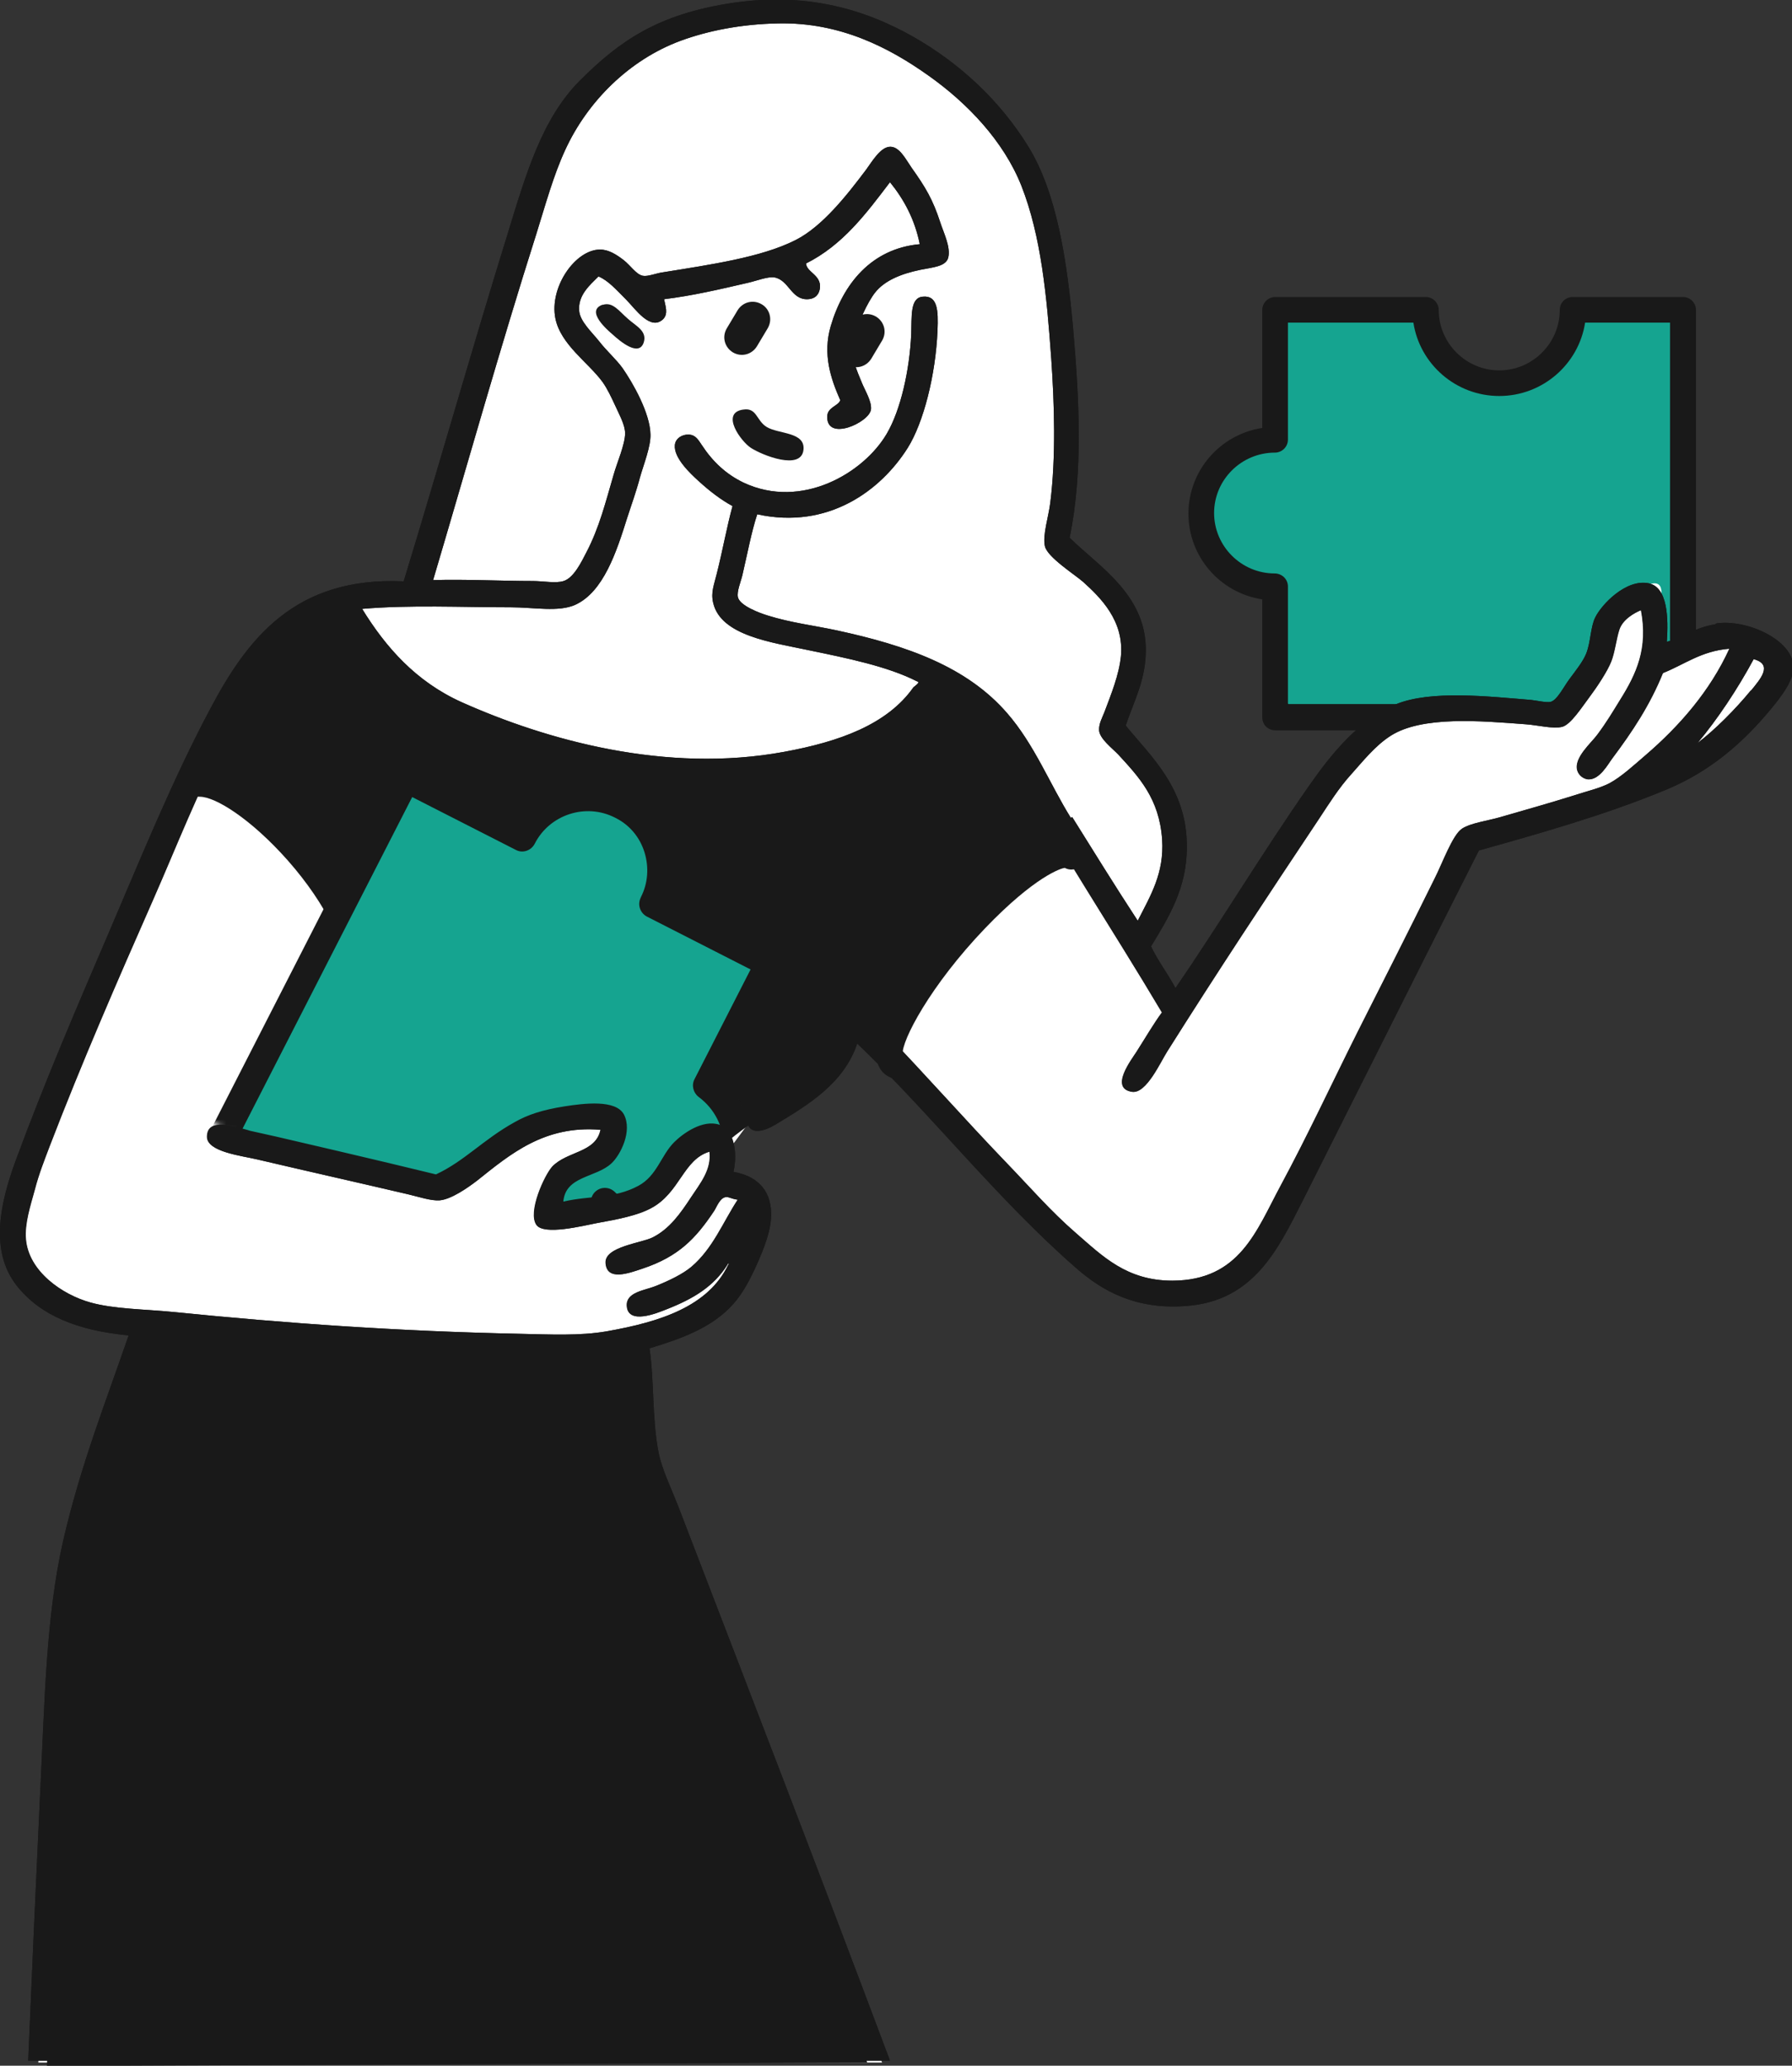
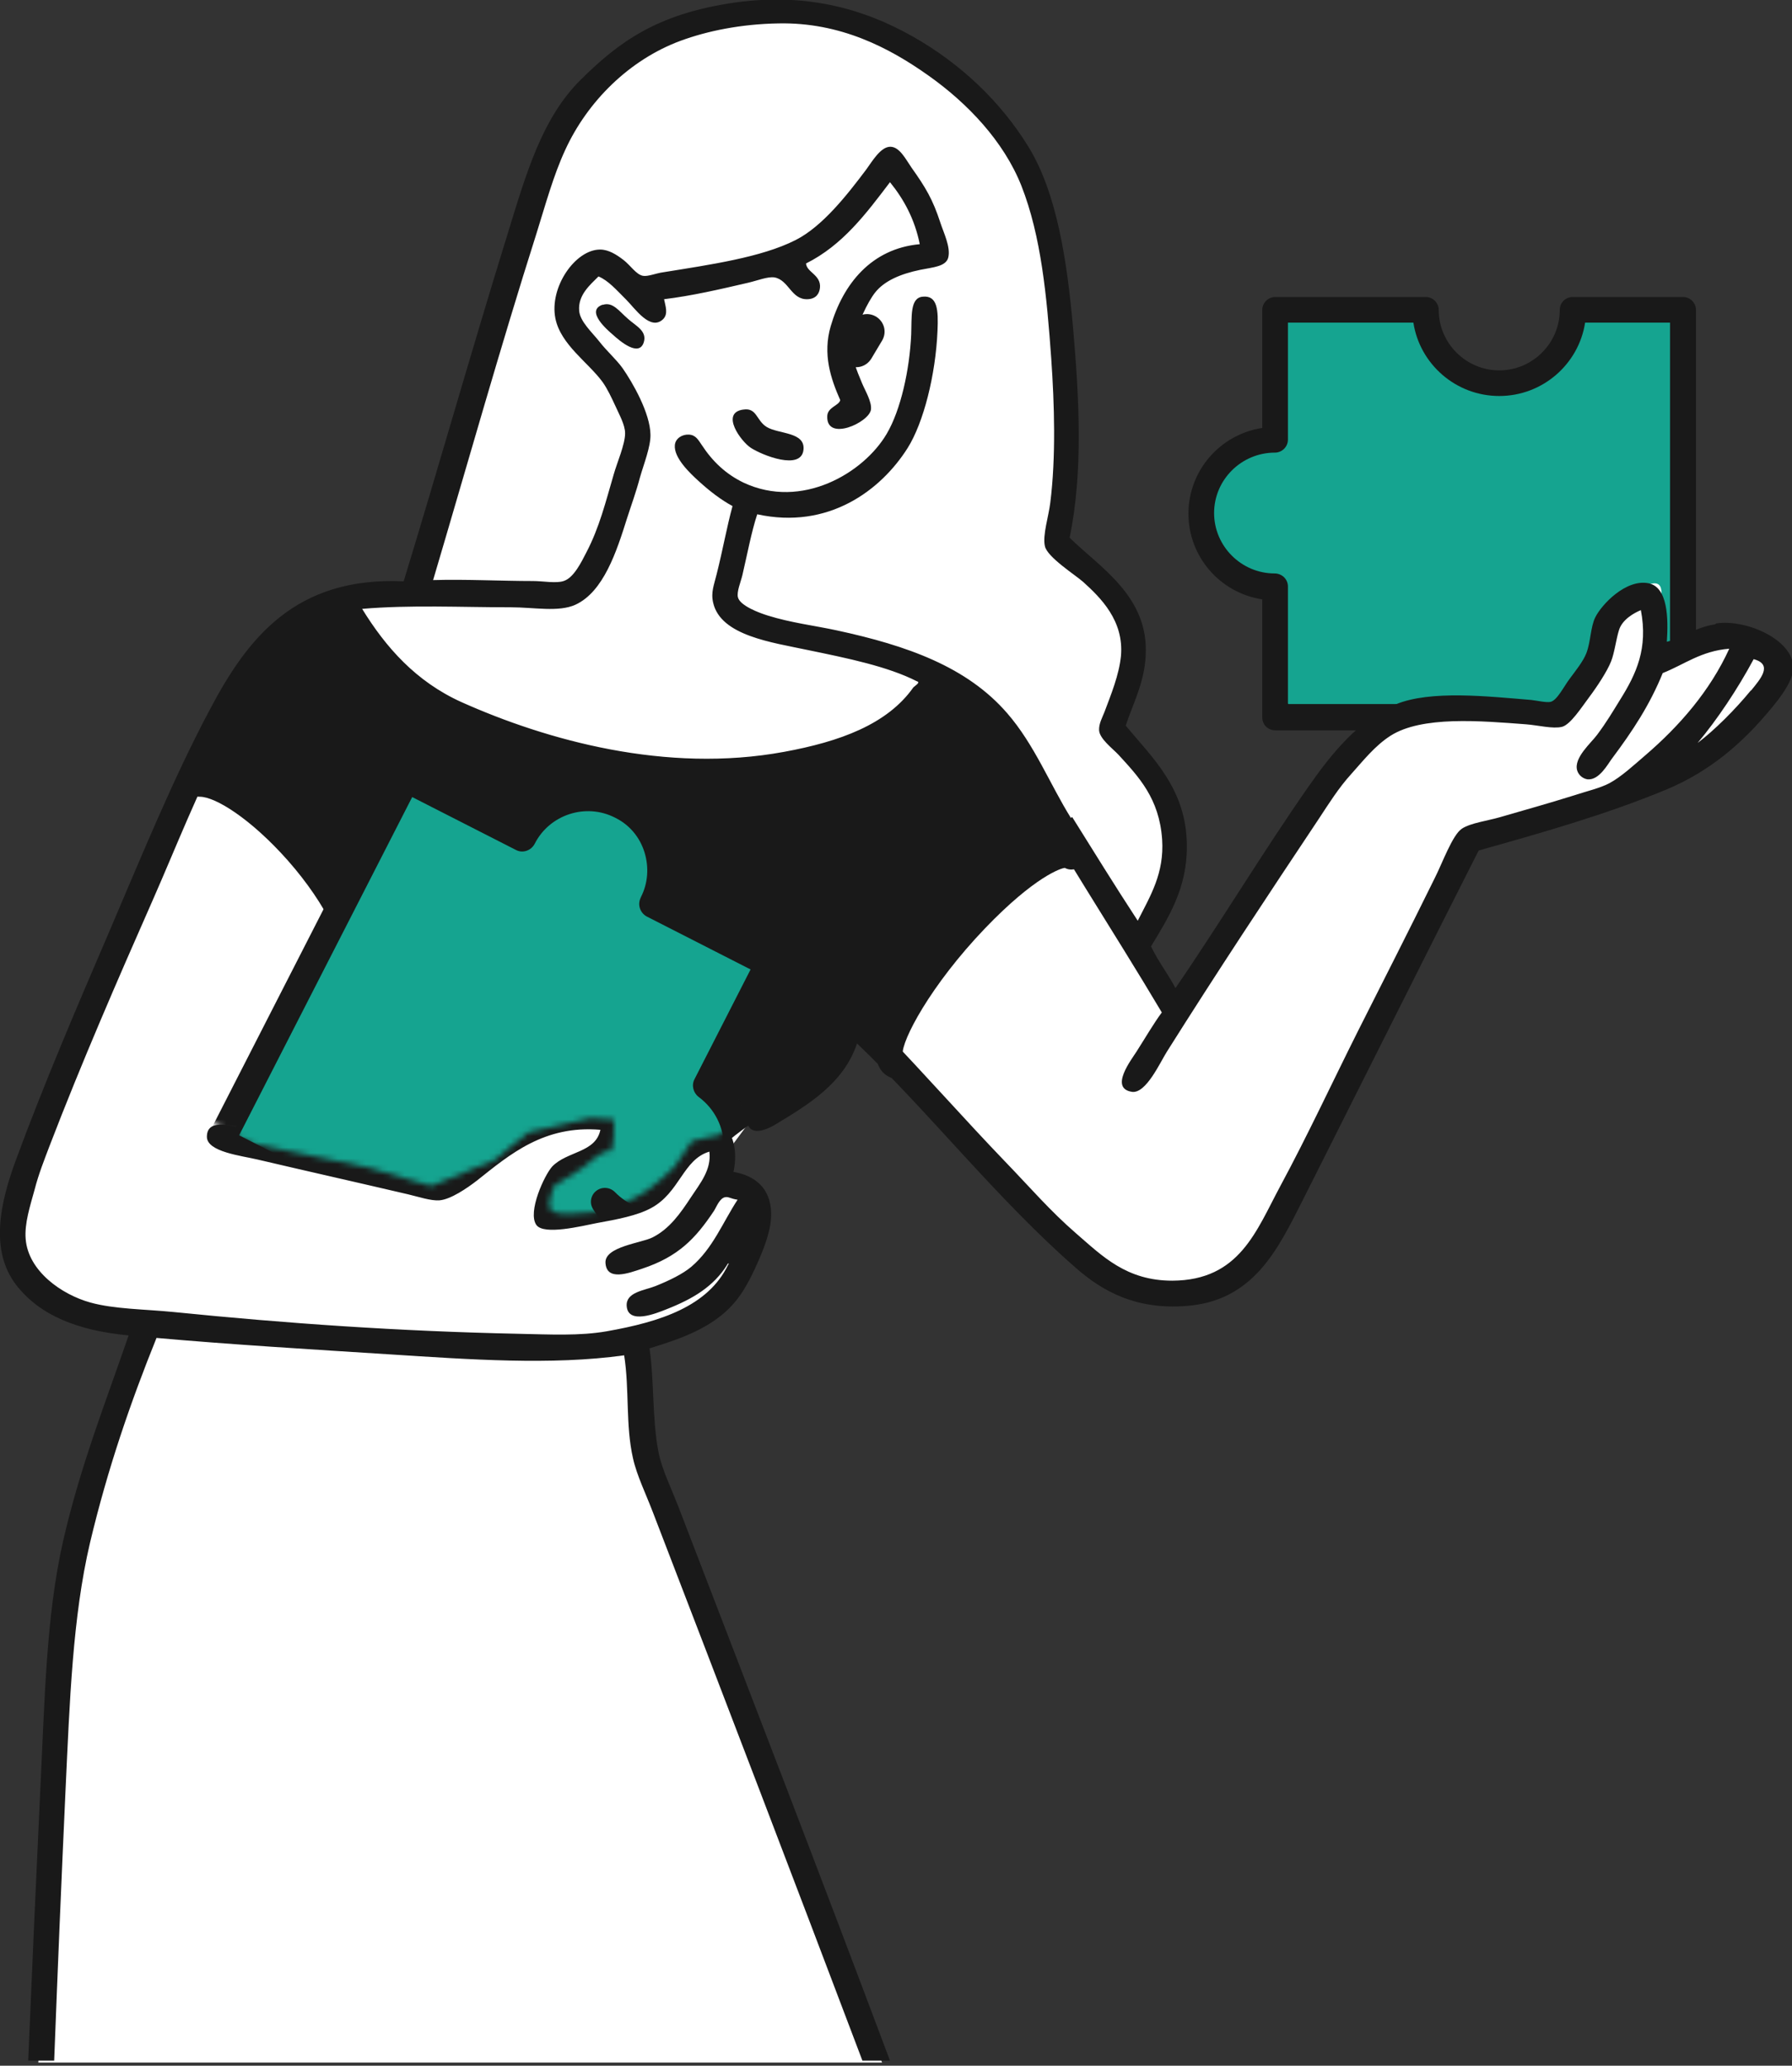
<svg xmlns="http://www.w3.org/2000/svg" width="321" height="370" viewBox="0 0 321 370" fill="none">
  <rect x="0" y="0" width="321" height="370" fill="#333333" stroke="none" />
  <g clip-path="url(#clip0_803_1067)">
    <path fill-rule="evenodd" clip-rule="evenodd" d="M301.533 128.489V55.52H281.783C281.783 62.771 275.881 68.663 268.616 68.663C261.352 68.663 255.449 62.771 255.449 55.52H228.491V78.861C221.17 78.861 215.268 84.753 215.268 92.004C215.268 99.256 221.17 105.204 228.434 105.204V128.545H301.533V128.489Z" fill="#15A490" />
    <path d="M301.533 130.811H228.434C227.129 130.811 226.108 129.792 226.108 128.489V107.357C218.616 106.224 212.884 99.766 212.884 92.004C212.884 84.243 218.616 77.784 226.108 76.651V55.52C226.108 54.217 227.186 53.197 228.434 53.197H255.393C256.698 53.197 257.719 54.273 257.719 55.52C257.719 61.468 262.6 66.341 268.559 66.341C274.519 66.341 279.399 61.468 279.399 55.52C279.399 54.217 280.421 53.197 281.726 53.197H301.477C302.782 53.197 303.804 54.273 303.804 55.52V128.489C303.804 129.792 302.725 130.811 301.477 130.811H301.533ZM230.761 126.109H299.15V57.786H283.94C282.805 65.207 276.335 70.929 268.559 70.929C260.784 70.929 254.314 65.207 253.179 57.786H230.705V78.748C230.705 80.05 229.626 81.07 228.378 81.07C222.362 81.07 217.481 85.942 217.481 91.891C217.481 97.84 222.362 102.712 228.321 102.712C229.626 102.712 230.705 103.731 230.705 105.034V125.996L230.761 126.109Z" fill="#191919" />
    <path fill-rule="evenodd" clip-rule="evenodd" d="M11.01 232.673C16.402 237.829 26.674 237.036 26.674 237.036C26.674 237.036 22.588 247.8 19.467 256.581C16.345 265.362 11.464 287.513 11.464 287.513L6.867 369.433H158.003L115.721 259.187L114.019 240.888C114.019 240.888 122.475 237.376 128.434 234.033C134.336 230.69 137.004 218.567 136.096 214.828C135.188 211.032 130.307 211.882 130.307 211.882L129.512 207.349L134.393 200.778C134.393 200.778 138.763 198.002 143.474 195.169C148.184 192.336 154.768 184.405 154.768 184.405C154.768 184.405 197.163 229.614 208.173 232.39C219.127 235.166 225.426 225.535 232.294 213.185C239.104 200.834 264.246 149.11 264.246 149.11C264.246 149.11 283.883 145.315 293.077 142.085C302.214 138.856 318.446 122.2 319.695 120.671C320.943 119.141 317.481 116.648 312.827 114.099C308.174 111.549 296.993 119.877 296.993 119.877C296.993 119.877 297.674 109.397 297.617 106.111C297.561 102.825 294.042 105.261 290.41 106.904C286.777 108.49 285.245 119.424 285.245 119.424L280.364 128.829C280.364 128.829 270.148 126.789 262.997 126.166C255.847 125.543 246.936 130.641 243.758 133.531C240.523 136.42 210.273 181.516 210.273 181.516L202.782 170.129C202.782 170.129 211.011 158.061 210.614 150.413C210.216 142.822 199.83 131.038 199.83 131.038C199.83 131.038 203.973 123.843 204.371 114.155C204.768 104.468 188.877 97.726 188.877 97.726C188.877 97.726 195.404 71.722 189.047 44.586C184.791 26.513 172.929 10.254 150.852 2.379C128.718 -5.495 109.478 12.18 102.952 18.186C96.425 24.191 75.993 104.921 75.993 104.921C75.993 104.921 63.451 103.731 52.327 109.906C41.26 116.082 18.785 173.414 8.797 200.268C-1.192 227.121 5.732 227.631 11.124 232.787L11.01 232.673Z" fill="white" />
-     <path fill-rule="evenodd" clip-rule="evenodd" d="M155.335 369.377L115.721 263.832L113.338 241.228C113.338 241.228 108.173 243.607 93.303 242.871C78.434 242.134 26.447 239.302 26.447 239.302C26.447 239.302 9.818 274.143 9.535 313.404C9.251 352.608 8.4 370.057 8.4 370.057L155.279 369.433L155.335 369.377Z" fill="#191919" />
    <path fill-rule="evenodd" clip-rule="evenodd" d="M46.141 203.271L63.054 169.845C63.054 169.845 60.216 158.401 51.93 150.47C43.644 142.539 34.733 137.95 34.733 137.95C34.733 137.95 39.728 124.806 47.389 117.158C55.051 109.51 62.6 107.131 62.6 107.131C62.6 107.131 65.551 122.144 82.18 127.752C98.808 133.361 116.062 142.879 138.253 137.78C160.443 132.624 168.616 120.897 168.616 120.897C168.616 120.897 176.788 121.974 182.067 132.624C187.401 143.275 191.601 151.377 191.601 151.377C191.601 151.377 179.74 155.342 170.602 169.052C161.522 182.762 159.308 189.221 159.308 189.221L152.895 182.479C152.895 182.479 147.163 195.056 140.863 197.775C134.507 200.551 129.91 204.857 129.91 204.857L128.831 204.007C128.831 204.007 128.661 200.098 124.745 203.554C120.829 207.01 121.056 211.655 114.87 213.865C108.684 216.074 99.66 216.357 99.66 216.357L100.908 209.786C100.454 212.165 112.146 206.16 108.116 200.438C106.357 197.945 100.114 198.115 95.403 200.438C90.352 202.931 78.32 212.788 78.32 212.788L46.084 203.271H46.141Z" fill="#191919" />
    <path fill-rule="evenodd" clip-rule="evenodd" d="M203.406 168.089C203.406 168.089 214.189 156.872 209.365 145.881C204.541 134.89 198.695 131.208 198.695 131.208C198.695 131.208 206.073 117.385 201.533 110.246C196.993 103.108 188.99 98.066 188.99 98.066C188.99 98.066 195.177 55.52 183.202 31.499C174.461 13.993 152.952 2.493 139.955 2.436C127.015 2.436 103.86 7.535 95.347 33.368C86.777 59.259 73.269 106.394 73.269 106.394C73.269 106.394 100.795 108.717 104.03 102.995C107.208 97.273 114.132 80.447 114.132 80.447L109.762 68.89C109.762 68.89 100.227 64.074 101.476 56.88C102.725 49.684 105.96 46.172 108.513 48.721C111.124 51.328 115.551 53.254 115.551 53.254C115.551 53.254 136.72 48.948 144.041 44.472C151.363 39.997 159.535 29.799 159.535 29.799C159.535 29.799 165.097 32.462 166.573 38.524C168.048 44.586 167.992 46.512 167.992 46.512L165.324 47.305C165.324 47.305 170.091 82.147 154.2 87.642C138.309 93.137 134.166 91.098 134.166 91.098C134.166 91.098 125.029 109.793 132.293 111.719C139.558 113.646 168.275 115.572 179.286 129.225C190.296 142.879 203.406 168.146 203.406 168.146V168.089Z" fill="white" />
    <path fill-rule="evenodd" clip-rule="evenodd" d="M307.209 111.833C303.69 112.343 301.193 114.326 298.582 114.949C298.866 110.7 298.752 105.148 295.29 104.468C291.261 103.675 286.891 108.264 285.756 110.587C284.905 112.286 284.961 114.892 284.167 116.988C283.599 118.461 282.18 120.218 281.216 121.521C280.137 122.937 278.945 125.43 277.754 125.713C277.016 125.883 275.313 125.486 274.292 125.373C266.687 124.75 256.244 123.56 250.001 126.166C243.361 128.942 238.423 135.117 234.507 140.726C226.448 152.226 218.616 165.257 210.557 176.984C209.195 174.378 207.435 172.168 206.187 169.506C209.308 164.35 212.657 159.081 212.6 151.547C212.6 141.236 206.244 135.57 201.647 129.962C203.009 125.883 204.995 122.257 205.222 117.442C205.846 106.791 196.936 101.579 191.601 96.31C194.042 84.583 193.304 71.213 192.225 58.806C191.147 46.569 189.274 34.502 184.223 26.287C179.229 18.186 172.135 11.444 163.565 6.572C154.654 1.53 144.041 -1.53 130.534 0.623C117.878 2.663 111.124 7.195 103.916 14.39C97.049 21.245 94.212 31.216 90.92 41.923C84.563 62.432 78.547 83.733 72.305 104.128C52.724 103.222 44.211 114.552 37.571 127.129C30.988 139.48 25.085 153.983 19.58 166.843C13.961 179.93 7.946 193.923 2.838 207.803C0.114 215.224 -1.986 223.949 3.008 230.294C7.264 235.676 14.018 238.339 23.042 239.189C19.013 250.916 14.359 262.643 11.294 276.07C8.229 289.553 8.002 304.849 7.208 320.769C6.47 336.518 5.732 352.834 5.051 369.094H9.705C10.329 352.778 11.01 336.462 11.748 320.429C12.486 304.849 12.997 289.666 16.118 276.353C19.296 262.983 23.439 251.029 28.036 239.642C41.43 240.832 55.619 241.681 69.864 242.588C83.996 243.494 98.808 244.571 111.805 242.758C112.77 248.876 112.032 255.278 113.394 261.227C114.075 264.286 115.721 267.628 116.97 270.914C129.626 303.773 142.112 336.405 154.484 369.094H159.422C146.936 335.782 134.223 302.923 121.51 269.838C120.205 266.495 118.502 263.039 117.935 259.98C116.8 254.088 117.197 247.12 116.345 241.511C121.283 239.982 127.412 238.056 131.385 233.523C133.145 231.54 134.45 228.991 135.642 226.328C136.89 223.496 138.196 220.267 138.139 217.264C138.025 212.845 135.301 210.579 131.385 209.899C132.18 206.387 131.442 202.308 128.888 201.458C125.88 200.438 122.305 203.044 120.772 204.574C118.389 206.953 117.708 210.579 114.359 212.392C109.932 214.771 105.732 214.091 100.908 215.224C101.306 210.579 106.754 210.975 109.535 208.369C111.124 206.896 113.338 202.591 111.748 199.588C110.273 196.926 104.711 197.605 101.079 198.172C97.163 198.795 94.552 199.645 92.168 201.005C86.55 204.12 83.201 207.973 78.093 210.352C68.672 208.03 59.081 205.877 49.603 203.611C55.051 191.77 61.862 179.986 67.31 168.146C68.105 166.39 68.502 163.5 65.891 163.444C64.018 163.444 63.337 165.766 62.429 167.523C56.527 179.306 50.681 191.26 44.722 202.534C42.338 201.911 37.06 199.928 37.06 203.611C37.06 206.33 43.303 207.01 46.141 207.69C55.562 209.899 63.905 211.769 73.099 213.921C75.029 214.375 77.185 215.111 78.718 214.998C80.761 214.828 83.712 212.788 85.471 211.429C91.374 206.727 97.503 201.514 107.549 202.364C106.697 206.5 101.589 206.16 98.922 208.936C97.56 210.409 94.439 217.094 96.084 219.417C97.446 221.286 104.257 219.587 106.868 219.077C110.67 218.397 114.132 217.717 116.572 216.414C121.794 213.638 122.305 207.69 127.072 206.273C127.469 209.502 125.426 211.939 123.78 214.431C121.851 217.377 119.921 220.097 116.913 221.626C114.927 222.646 108.343 223.269 108.457 226.158C108.627 229.558 112.656 228.028 115.04 227.235C121.51 225.082 124.575 221.853 127.867 216.924C128.321 216.244 128.888 214.601 129.91 214.431C130.534 214.318 130.874 214.715 132.123 214.885C129.456 218.964 127.696 223.609 123.837 226.895C122.361 228.141 119.978 229.331 117.424 230.351C115.437 231.144 112.089 231.427 112.259 233.92C112.486 237.319 117.594 235.223 119.297 234.543C124.234 232.617 127.81 230.407 130.25 226.555C130.364 226.215 130.704 226.215 130.42 226.555C126.845 233.977 118.332 236.753 108.684 238.452C103.86 239.302 98.525 239.019 93.02 238.905C71.396 238.452 51.249 237.036 31.044 234.996C25.88 234.486 20.431 234.486 16.175 233.297C11.067 231.88 5.051 227.688 4.597 221.909C4.37 219.133 5.392 216.018 6.186 213.128C6.924 210.239 8.002 207.576 8.854 205.31C14.643 190.241 21.112 175.397 27.355 161.234C31.498 151.83 35.471 141.576 40.352 132.455C45.176 123.447 49.66 113.986 59.932 110.247C62.713 114.042 65.21 117.838 68.388 121.181C71.623 124.58 75.199 127.073 79.796 129.282C88.479 133.474 98.582 136.704 109.365 138.8C120.829 141.066 133.826 140.839 144.722 138.516C154.484 136.42 161.522 132.568 166.97 126.619C167.708 125.826 168.162 124.636 169.297 124.297C174.575 127.073 178.207 131.378 181.045 136.477C189.558 151.83 199.376 166.616 208.116 181.346C206.754 183.159 205.165 185.878 203.576 188.371C202.725 189.731 198.639 194.943 202.782 195.566C205.279 195.906 207.776 190.354 209.025 188.371C218.048 174.038 227.016 160.498 236.266 146.618C238.026 143.955 239.785 141.122 242.055 138.63C244.098 136.364 246.255 133.588 249.093 131.775C254.711 128.206 265.154 129.112 273.383 129.735C275.54 129.905 278.151 130.585 279.797 130.188C281.329 129.792 283.315 126.676 284.677 124.863C286.04 123.05 287.912 120.218 288.594 118.461C289.218 116.875 289.502 114.439 290.012 112.853C290.58 110.983 292.68 109.793 293.928 109.284C295.234 116.139 293.134 120.671 290.183 125.373C288.991 127.299 287.799 129.339 286.096 131.605C285.075 133.021 281.84 135.74 282.521 138.007C282.805 138.913 283.599 139.48 284.394 139.593C286.494 139.763 288.026 136.817 288.764 135.854C292.453 130.925 295.517 126.279 297.844 120.557C301.704 119.028 304.712 116.592 309.763 116.195C306.301 123.787 300.796 130.075 294.723 135.287C292.68 137.043 290.41 139.14 288.31 140.273C286.607 141.179 284.11 141.746 281.897 142.482C277.186 143.955 273.497 144.975 268.616 146.391C266.46 147.014 263.395 147.411 261.862 148.431C260.16 149.564 258.344 154.662 256.982 157.325C252.385 166.673 247.617 176.021 243.19 184.802C238.593 193.98 234.223 203.384 229.399 212.335C225.029 220.436 222.078 229.331 209.989 229.388C201.76 229.388 197.447 224.969 192.793 220.946C188.082 216.867 184.564 212.732 179.967 207.973C173.043 200.778 165.438 192.167 158.23 184.689C157.265 183.669 155.392 182.196 155.279 181.119C155.108 179.703 155.789 177.55 155.903 175.794C156.414 169.392 155.392 164.577 153.236 160.498C154.484 158.005 159.819 156.702 159.195 153.473C159.138 153.076 158.854 151.83 157.492 151.603C155.392 151.263 153.576 153.983 152.327 155.059C150.795 156.362 148.411 157.608 148.241 159.591C148.128 161.291 149.376 162.934 149.944 164.577C153.292 173.868 150.511 186.728 144.949 191.77C143.36 193.186 141.317 194.32 138.99 195.849C137.912 196.529 133.485 198.455 133.826 200.835C134.223 203.724 137.401 202.308 138.82 201.458C144.836 197.832 151.136 194.036 153.519 186.898C166.629 199.418 178.548 214.715 192.679 227.065C197.56 231.371 203.576 234.6 212.43 233.92C224.518 233.07 228.888 223.779 233.258 215.168C243.758 194.32 254.428 172.961 264.87 152.34C275.937 149.224 287.458 145.995 298.525 141.406C306.244 138.176 312.146 133.134 317.311 126.846C318.957 124.863 321.284 121.86 321.227 119.481C321.113 114.552 312.827 110.87 307.436 111.663L307.209 111.833ZM191.828 146.504C188.082 140.499 185.301 133.361 180.421 127.752C173.213 119.424 162.486 115.629 149.887 112.909C145.971 112.06 141.658 111.55 137.515 110.247C136.039 109.793 132.52 108.49 132.18 106.961C131.953 105.941 132.691 104.241 132.974 103.052C133.826 99.426 134.62 95.177 135.642 92.118C148.355 94.894 157.776 87.869 162.6 80.221C165.438 75.688 167.594 67.19 167.935 59.259C168.105 55.52 167.935 52.857 165.267 53.141C162.997 53.367 163.338 56.653 163.224 59.882C162.94 66.227 161.351 73.422 158.854 77.671C154.711 84.753 143.587 91.325 133.201 86.452C130.023 84.923 127.639 82.657 125.71 79.711C125.086 78.804 124.632 77.898 123.383 77.841C122.191 77.784 120.999 78.521 120.886 79.711C120.659 82.034 123.723 84.866 125.086 86.112C127.185 88.039 129.229 89.568 131.215 90.645C130.193 94.384 129.456 98.576 128.377 102.825C127.923 104.751 127.299 106.054 127.753 107.981C129.115 113.872 138.309 115.062 144.666 116.422C151.817 117.895 159.024 119.368 164.246 122.03C164.984 122.2 163.848 122.88 163.621 123.107C158.911 129.792 150.341 132.851 140.466 134.664C119.297 138.573 97.9 132.568 82.69 125.77C74.518 122.087 69.126 115.969 64.87 109.057C73.496 108.32 82.52 108.774 91.487 108.774C95.63 108.774 100.057 109.68 103.065 108.32C108.116 105.998 110.443 98.803 112.316 92.854C113.054 90.531 113.905 88.265 114.643 85.489C115.324 83.11 116.572 79.994 116.516 77.841C116.459 73.989 113.338 68.55 111.521 65.944C110.386 64.358 108.684 62.885 107.322 61.129C106.073 59.542 103.86 57.559 103.746 55.633C103.519 52.857 105.676 51.044 107.208 49.515C108.967 50.251 110.386 51.894 112.202 53.707C113.735 55.237 116.516 59.372 118.786 57.163C119.751 56.2 119.183 54.783 118.956 53.594C124.007 52.971 128.888 51.837 133.996 50.648C135.699 50.251 137.515 49.515 138.707 49.685C141.317 50.138 141.714 53.707 144.666 53.594C146.198 53.537 146.766 52.574 146.879 51.554C147.106 49.231 144.495 48.778 144.382 47.192C150.965 43.906 155.165 38.241 159.422 32.632C161.862 35.635 163.848 39.204 164.757 43.736C156.073 44.529 151.022 50.874 148.809 58.409C147.333 63.451 148.809 67.814 150.511 71.666C150.284 72.686 148.184 72.912 148.184 74.612C148.071 79.144 155.676 75.688 156.016 73.366C156.187 71.949 154.995 70.023 154.427 68.663C153.406 66.114 152.384 64.301 153.008 60.845C153.519 58.069 155.449 54.047 156.754 52.404C158.4 50.308 161.295 49.062 164.87 48.325C167.083 47.872 169.467 47.758 169.864 46.116C170.318 44.246 169.013 41.64 168.446 39.884C167.083 35.691 165.778 33.539 163.281 30.026C162.259 28.553 161.181 26.344 159.535 26.287C157.776 26.23 156.243 28.893 155.165 30.366C151.76 34.898 147.333 40.564 142.509 43C136.38 46.116 127.129 47.419 118.729 48.778C117.481 48.948 116.062 49.571 115.154 49.401C113.962 49.175 112.94 47.532 111.692 46.569C110.443 45.606 109.024 44.699 107.492 44.699C103.065 44.699 98.355 51.441 99.49 57.05C100.454 61.752 105.392 64.924 107.946 68.437C108.797 69.626 109.535 71.213 110.273 72.799C110.897 74.215 111.975 76.085 111.975 77.615C111.975 79.597 110.5 82.94 109.932 84.979C108.457 90.022 107.378 94.441 105.051 98.916C104.143 100.672 102.781 103.505 100.965 104.071C99.603 104.525 97.276 104.071 95.46 104.071C89.785 104.071 83.542 103.732 77.583 103.901C83.712 83.223 89.671 62.035 96.084 41.867C97.73 36.598 99.149 31.386 101.249 26.854C105.222 18.186 112.713 10.707 121.907 7.308C126.675 5.552 132.691 4.306 139.444 4.192C150.455 3.966 159.251 8.498 166.402 13.597C173.27 18.469 179.796 25.267 182.975 33.312C186.493 42.263 187.515 53.027 188.309 64.245C188.877 72.403 189.161 81.864 188.139 90.022C187.855 92.458 186.72 95.857 187.174 97.84C187.628 99.823 192.566 102.938 194.042 104.241C197.106 107.017 201.363 111.153 200.795 117.498C200.455 120.897 199.036 124.353 197.844 127.526C197.447 128.546 196.822 129.622 196.879 130.812C196.993 132.341 199.206 133.984 200.341 135.174C203.973 139.14 207.662 142.992 208.173 150.357C208.571 156.419 206.073 160.441 203.803 164.917C199.547 158.402 195.914 152.51 192.055 146.335L191.828 146.504ZM313.622 123.673C310.841 127.073 307.095 130.812 304.087 133.078C307.606 128.885 311.238 123.447 314.133 118.065C317.708 119.028 315.268 121.691 313.679 123.673H313.622Z" fill="#191919" />
    <path fill-rule="evenodd" clip-rule="evenodd" d="M107.946 54.613C109.762 53.99 110.897 55.746 112.486 57.106C113.848 58.352 115.948 59.259 115.324 61.298C114.473 64.018 111.067 61.129 109.705 59.882C108.911 59.202 104.711 55.633 108.003 54.557L107.946 54.613Z" fill="#191919" />
    <path fill-rule="evenodd" clip-rule="evenodd" d="M133.145 73.365C135.585 72.969 135.472 75.348 137.344 76.481C139.501 77.784 144.268 77.331 143.928 80.56C143.531 84.356 136.493 81.523 134.507 80.22C132.747 79.087 129.002 73.989 133.088 73.365H133.145Z" fill="#191919" />
-     <path fill-rule="evenodd" clip-rule="evenodd" d="M136.436 54.5C137.912 55.35 138.423 57.276 137.515 58.806L135.585 62.035C134.677 63.508 132.804 64.018 131.272 63.111C129.796 62.205 129.285 60.335 130.193 58.806L132.123 55.577C133.031 54.103 134.904 53.594 136.436 54.5Z" fill="#191919" />
    <path fill-rule="evenodd" clip-rule="evenodd" d="M156.925 56.709C158.4 57.616 158.911 59.486 158.003 61.015L156.073 64.244C155.165 65.717 153.292 66.227 151.76 65.321C150.284 64.414 149.774 62.545 150.682 61.015L152.611 57.786C153.519 56.313 155.392 55.803 156.925 56.709Z" fill="#191919" />
    <path d="M160.33 193.13C159.989 193.13 159.649 193.073 159.308 192.903C158.116 192.337 157.322 191.26 157.095 189.901C156.073 184.349 164.529 171.942 173.043 163.047C177.299 158.572 187.855 148.431 193.02 151.377C194.155 152 194.552 153.416 193.928 154.549C193.304 155.682 191.885 156.079 190.75 155.456C190.182 155.456 185.415 156.929 176.448 166.276C166.629 176.531 161.465 186.445 161.692 188.824C162.6 189.447 162.94 190.694 162.486 191.713C162.089 192.563 161.238 193.073 160.386 193.073L160.33 193.13Z" fill="#191919" />
    <path d="M62.94 175.511C62.486 175.511 62.032 175.397 61.635 175.114C60.556 174.378 60.216 172.961 60.954 171.885C62.032 170.242 58.797 162.311 51.532 154.096C44.949 146.674 38.593 142.709 35.812 142.709C34.336 142.709 33.315 141.746 33.258 140.443C33.258 139.14 34.223 138.063 35.528 138.006C41.317 137.893 49.66 144.861 55.051 150.98C60.443 157.042 68.559 168.826 64.87 174.491C64.416 175.171 63.678 175.567 62.883 175.567L62.94 175.511Z" fill="#191919" />
    <mask id="mask0_803_1067" style="mask-type:luminance" maskUnits="userSpaceOnUse" x="30" y="129" width="115" height="89">
      <path d="M30.817 196.982L44.836 204.744L66.062 209.163L77.242 212.448L88.65 207.746C88.65 207.746 94.325 202.987 94.722 202.817C95.176 202.647 105.789 200.268 105.789 200.268L109.989 200.551C109.989 200.551 110.159 206.67 109.081 206.217C108.059 205.763 104.824 208.936 104.2 209.276C103.576 209.616 99.206 212.448 99.206 212.448C99.206 212.448 98.014 215.678 98.468 216.414C98.922 217.151 99.83 217.434 101.93 217.434C104.03 217.434 108.23 217.037 109.989 216.414C111.748 215.791 113.678 214.431 114.87 213.921C116.062 213.412 120.545 209.446 120.772 209.049C120.999 208.653 123.951 204.404 123.951 204.404C123.951 204.404 128.661 203.214 128.718 203.327C128.718 203.441 131.102 201.571 131.102 201.571C131.102 201.571 132.918 197.945 133.769 195.849C134.677 193.753 133.939 187.804 136.607 183.782C139.274 179.76 141.26 175.227 142.452 173.245C143.644 171.262 145.006 165.427 144.722 164.237C144.439 163.047 132.464 146.221 131.272 145.315C130.08 144.408 129.853 141.066 121.397 140.386C112.94 139.706 113.394 136.817 102.725 135.231C92.112 133.644 76.618 131.435 73.269 132.001C69.978 132.625 68.445 125.43 65.04 134.097C61.578 142.765 66.232 139.819 61.011 146.391C55.789 153.02 57.322 159.081 57.322 159.081L53.519 165.427L49.546 171.998L45.573 178.967L42.565 185.935L35.642 201.854L30.874 196.982H30.817Z" fill="white" />
    </mask>
    <g mask="url(#mask0_803_1067)">
      <path fill-rule="evenodd" clip-rule="evenodd" d="M126.618 194.376L137.798 172.508L117.027 161.914C120.375 155.399 117.821 147.468 111.294 144.182C104.824 140.896 96.879 143.445 93.53 149.96L72.702 139.423L39.444 204.46L104.484 237.546L113.451 219.983C111.238 218.85 109.478 217.207 108.286 215.224C110.84 217.774 114.302 219.36 118.218 219.36C125.88 219.36 132.123 213.128 132.123 205.48C132.123 200.948 129.91 196.926 126.561 194.376H126.618Z" fill="#15A490" />
      <path d="M104.541 240.095C104.143 240.095 103.746 239.982 103.406 239.812L38.366 206.67C37.741 206.386 37.344 205.82 37.117 205.197C36.89 204.574 36.947 203.894 37.287 203.271L70.545 138.233C71.169 136.987 72.702 136.477 73.95 137.157L92.679 146.674C97.219 140.499 105.562 138.403 112.486 141.916C116.232 143.842 119.013 147.071 120.261 151.037C121.283 154.209 121.283 157.608 120.261 160.724L138.99 170.242C139.615 170.525 140.012 171.092 140.239 171.715C140.466 172.338 140.409 173.018 140.069 173.641L129.796 193.753C132.974 196.812 134.734 201.004 134.734 205.48C134.734 214.545 127.356 221.909 118.275 221.909C117.31 221.909 116.402 221.853 115.494 221.683L106.754 238.735C106.3 239.585 105.449 240.095 104.484 240.095H104.541ZM42.906 203.384L103.462 234.203L110.273 220.946C108.684 219.757 107.322 218.284 106.243 216.584C105.562 215.508 105.789 214.091 106.811 213.298C107.832 212.505 109.251 212.618 110.159 213.525C112.316 215.734 115.21 216.924 118.275 216.924C124.575 216.924 129.683 211.825 129.683 205.537C129.683 201.911 128.037 198.625 125.142 196.472C124.178 195.736 123.837 194.376 124.405 193.3L134.45 173.641L115.891 164.18C114.7 163.557 114.189 162.141 114.7 160.951C114.7 160.838 114.813 160.781 114.813 160.668C116.062 158.232 116.289 155.342 115.437 152.623C114.586 149.904 112.713 147.694 110.159 146.448C104.938 143.785 98.468 145.881 95.801 151.093C95.176 152.34 93.644 152.906 92.395 152.226L73.837 142.765L42.849 203.327L42.906 203.384Z" fill="#191919" />
    </g>
-     <path fill-rule="evenodd" clip-rule="evenodd" d="M307.209 111.833C303.69 112.343 301.193 114.326 298.582 114.949C298.866 110.7 298.752 105.148 295.29 104.468C291.261 103.675 286.891 108.264 285.756 110.587C284.905 112.286 284.961 114.892 284.167 116.988C283.599 118.461 282.18 120.218 281.216 121.521C280.137 122.937 278.945 125.43 277.754 125.713C277.016 125.883 275.313 125.486 274.292 125.373C266.687 124.75 256.244 123.56 250.001 126.166C243.361 128.942 238.423 135.117 234.507 140.726C226.448 152.226 218.616 165.257 210.557 176.984C209.195 174.378 207.435 172.168 206.187 169.506C209.308 164.35 212.657 159.081 212.6 151.547C212.6 141.236 206.244 135.57 201.647 129.962C203.009 125.883 204.995 122.257 205.222 117.442C205.846 106.791 196.936 101.579 191.601 96.31C194.042 84.583 193.304 71.213 192.225 58.806C191.147 46.569 189.274 34.502 184.223 26.287C179.229 18.186 172.135 11.444 163.565 6.572C154.654 1.53 144.041 -1.53 130.534 0.623C117.878 2.663 111.124 7.195 103.916 14.39C97.049 21.245 94.212 31.216 90.92 41.923C84.563 62.432 78.547 83.733 72.305 104.128C52.724 103.222 44.211 114.552 37.571 127.129C30.988 139.48 25.085 153.983 19.58 166.843C13.961 179.93 7.946 193.923 2.838 207.803C0.114 215.224 -1.986 223.949 3.008 230.294C7.264 235.676 14.018 238.339 23.042 239.189C19.013 250.916 14.359 262.643 11.294 276.07C8.229 289.553 8.002 304.849 7.208 320.769C6.47 336.518 5.732 352.834 5.051 369.094H9.705C10.329 352.778 11.01 336.462 11.748 320.429C12.486 304.849 12.997 289.666 16.118 276.353C19.296 262.983 23.439 251.029 28.036 239.642C41.43 240.832 55.619 241.681 69.864 242.588C83.996 243.494 98.808 244.571 111.805 242.758C112.77 248.876 112.032 255.278 113.394 261.227C114.075 264.286 115.721 267.628 116.97 270.914C129.626 303.773 142.112 336.405 154.484 369.094H159.422C146.936 335.782 134.223 302.923 121.51 269.838C120.205 266.495 118.502 263.039 117.935 259.98C116.8 254.088 117.197 247.12 116.345 241.511C121.283 239.982 127.412 238.056 131.385 233.523C133.145 231.54 134.45 228.991 135.642 226.328C136.89 223.496 138.196 220.267 138.139 217.264C138.025 212.845 135.301 210.579 131.385 209.899C132.18 206.387 131.442 202.308 128.888 201.458C125.88 200.438 122.305 203.044 120.772 204.574C118.389 206.953 117.708 210.579 114.359 212.392C109.932 214.771 105.732 214.091 100.908 215.224C101.306 210.579 106.754 210.975 109.535 208.369C111.124 206.896 113.338 202.591 111.748 199.588C110.273 196.926 104.711 197.605 101.079 198.172C97.163 198.795 94.552 199.645 92.168 201.005C86.55 204.12 83.201 207.973 78.093 210.352C68.672 208.03 49.603 203.611 49.603 203.611L44.779 202.534C44.779 202.534 37.117 199.928 37.117 203.611C37.117 206.33 43.36 207.01 46.198 207.69C55.619 209.899 63.962 211.769 73.156 213.921C75.085 214.375 77.242 215.111 78.774 214.998C80.817 214.828 83.769 212.788 85.528 211.429C91.43 206.727 97.56 201.514 107.605 202.364C106.754 206.5 101.646 206.16 98.979 208.936C97.617 210.409 94.495 217.094 96.141 219.417C97.503 221.286 104.314 219.587 106.924 219.077C110.727 218.397 114.189 217.717 116.629 216.414C121.851 213.638 122.361 207.69 127.129 206.273C127.526 209.502 125.483 211.939 123.837 214.431C121.907 217.377 119.978 220.097 116.97 221.626C114.983 222.646 108.4 223.269 108.513 226.158C108.684 229.558 112.713 228.028 115.097 227.235C121.567 225.082 124.632 221.853 127.923 216.924C128.377 216.244 128.945 214.601 129.966 214.431C130.591 214.318 130.931 214.715 132.18 214.885C129.512 218.964 127.753 223.609 123.894 226.895C122.418 228.141 120.034 229.331 117.481 230.351C115.494 231.144 112.146 231.427 112.316 233.92C112.543 237.319 117.651 235.223 119.353 234.543C124.291 232.617 127.867 230.407 130.307 226.555C130.42 226.215 130.761 226.215 130.477 226.555C126.902 233.977 118.389 236.753 108.74 238.452C103.916 239.302 98.582 239.019 93.076 238.905C71.453 238.452 51.306 237.036 31.101 234.996C25.936 234.486 20.488 234.486 16.232 233.297C11.124 231.88 5.108 227.688 4.654 221.909C4.427 219.133 5.448 216.018 6.243 213.128C6.981 210.239 8.059 207.576 8.91 205.31C14.699 190.241 21.169 175.397 27.412 161.234C31.555 151.83 35.528 141.576 40.409 132.455C45.233 123.447 49.716 113.986 59.989 110.247C62.77 114.042 65.267 117.838 68.445 121.181C71.68 124.58 75.256 127.073 79.853 129.282C88.536 133.474 98.638 136.704 109.422 138.8C120.886 141.066 133.882 140.839 144.779 138.516C154.541 136.42 161.578 132.568 167.027 126.619C167.764 125.826 168.219 124.636 169.354 124.297C174.632 127.073 178.264 131.378 181.102 136.477C189.615 151.83 199.433 166.616 208.173 181.346C206.811 183.159 205.222 185.878 203.633 188.371C202.782 189.731 198.695 194.943 202.838 195.566C205.336 195.906 207.833 190.354 209.081 188.371C218.105 174.038 227.072 160.498 236.323 146.618C238.083 143.955 239.842 141.122 242.112 138.63C244.155 136.364 246.312 133.588 249.15 131.775C254.768 128.206 265.211 129.112 273.44 129.735C275.597 129.905 278.208 130.585 279.853 130.188C281.386 129.792 283.372 126.676 284.734 124.863C286.096 123.05 287.969 120.218 288.65 118.461C289.275 116.875 289.558 114.439 290.069 112.853C290.637 110.983 292.737 109.793 293.985 109.284C295.29 116.139 293.191 120.671 290.239 125.373C289.048 127.299 287.856 129.339 286.153 131.605C285.132 133.021 281.897 135.74 282.578 138.007C282.861 138.913 283.656 139.48 284.45 139.593C286.55 139.763 288.083 136.817 288.821 135.854C292.51 130.925 295.574 126.279 297.901 120.557C301.76 119.028 304.768 116.592 309.819 116.195C306.357 123.787 300.852 130.075 294.78 135.287C292.737 137.043 290.466 139.14 288.367 140.273C286.664 141.179 284.167 141.746 281.953 142.482C277.243 143.955 273.554 144.975 268.673 146.391C266.516 147.014 263.452 147.411 261.919 148.431C260.217 149.564 258.4 154.662 257.038 157.325C252.441 166.673 247.674 176.021 243.247 184.802C238.65 193.98 234.28 203.384 229.456 212.335C225.086 220.436 222.135 229.331 210.046 229.388C201.817 229.388 197.504 224.969 192.85 220.946C188.139 216.867 184.62 212.732 180.023 207.973C173.099 200.778 165.494 192.167 158.287 184.689C157.322 183.669 155.449 182.196 155.335 181.119C155.165 179.703 155.846 177.55 155.96 175.794C156.47 169.392 155.449 164.577 153.292 160.498C154.541 158.005 159.876 156.702 159.251 153.473C159.195 153.076 158.911 151.83 157.549 151.603C155.449 151.263 153.633 153.983 152.384 155.059C150.852 156.362 148.468 157.608 148.298 159.591C148.184 161.291 149.433 162.934 150.001 164.577C153.349 173.868 150.568 186.728 145.006 191.77C143.417 193.186 141.374 194.32 139.047 195.849C137.969 196.529 133.542 198.455 133.882 200.835C134.28 203.724 137.458 202.308 138.877 201.458C144.893 197.832 151.192 194.036 153.576 186.898C166.686 199.418 178.604 214.715 192.736 227.065C197.617 231.371 203.633 234.6 212.487 233.92C224.575 233.07 228.945 223.779 233.315 215.168C243.815 194.32 254.484 172.961 264.927 152.34C275.994 149.224 287.515 145.995 298.582 141.406C306.301 138.176 312.203 133.134 317.368 126.846C319.014 124.863 321.341 121.86 321.284 119.481C321.17 114.552 312.884 110.87 307.493 111.663L307.209 111.833ZM191.828 146.504C188.082 140.499 185.301 133.361 180.421 127.752C173.213 119.424 162.486 115.629 149.887 112.909C145.971 112.06 141.658 111.55 137.515 110.247C136.039 109.793 132.52 108.49 132.18 106.961C131.953 105.941 132.691 104.241 132.974 103.052C133.826 99.426 134.62 95.177 135.642 92.118C148.355 94.894 157.776 87.869 162.6 80.221C165.438 75.688 167.594 67.19 167.935 59.259C168.105 55.52 167.935 52.857 165.267 53.141C162.997 53.367 163.338 56.653 163.224 59.882C162.94 66.227 161.351 73.422 158.854 77.671C154.711 84.753 143.587 91.325 133.201 86.452C130.023 84.923 127.639 82.657 125.71 79.711C125.086 78.804 124.632 77.898 123.383 77.841C122.191 77.784 120.999 78.521 120.886 79.711C120.659 82.034 123.723 84.866 125.086 86.112C127.185 88.039 129.229 89.568 131.215 90.645C130.193 94.384 129.456 98.576 128.377 102.825C127.923 104.751 127.299 106.054 127.753 107.981C129.115 113.872 138.309 115.062 144.666 116.422C151.817 117.895 159.024 119.368 164.246 122.03C164.984 122.2 163.848 122.88 163.621 123.107C158.911 129.792 150.341 132.851 140.466 134.664C119.297 138.573 97.9 132.568 82.69 125.77C74.518 122.087 69.126 115.969 64.87 109.057C73.496 108.32 82.52 108.774 91.487 108.774C95.63 108.774 100.057 109.68 103.065 108.32C108.116 105.998 110.443 98.803 112.316 92.854C113.054 90.531 113.905 88.265 114.643 85.489C115.324 83.11 116.572 79.994 116.516 77.841C116.459 73.989 113.338 68.55 111.521 65.944C110.386 64.358 108.684 62.885 107.322 61.129C106.073 59.542 103.86 57.559 103.746 55.633C103.519 52.857 105.676 51.044 107.208 49.515C108.967 50.251 110.386 51.894 112.202 53.707C113.735 55.237 116.516 59.372 118.786 57.163C119.751 56.2 119.183 54.783 118.956 53.594C124.007 52.971 128.888 51.837 133.996 50.648C135.699 50.251 137.515 49.515 138.707 49.685C141.317 50.138 141.714 53.707 144.666 53.594C146.198 53.537 146.766 52.574 146.879 51.554C147.106 49.231 144.495 48.778 144.382 47.192C150.965 43.906 155.165 38.241 159.422 32.632C161.862 35.635 163.848 39.204 164.757 43.736C156.073 44.529 151.022 50.874 148.809 58.409C147.333 63.451 148.809 67.814 150.511 71.666C150.284 72.686 148.184 72.912 148.184 74.612C148.071 79.144 155.676 75.688 156.016 73.366C156.187 71.949 154.995 70.023 154.427 68.663C153.406 66.114 152.384 64.301 153.008 60.845C153.519 58.069 155.449 54.047 156.754 52.404C158.4 50.308 161.295 49.062 164.87 48.325C167.083 47.872 169.467 47.758 169.864 46.116C170.318 44.246 169.013 41.64 168.446 39.884C167.083 35.691 165.778 33.539 163.281 30.026C162.259 28.553 161.181 26.344 159.535 26.287C157.776 26.23 156.243 28.893 155.165 30.366C151.76 34.898 147.333 40.564 142.509 43C136.38 46.116 127.129 47.419 118.729 48.778C117.481 48.948 116.062 49.571 115.154 49.401C113.962 49.175 112.94 47.532 111.692 46.569C110.443 45.606 109.024 44.699 107.492 44.699C103.065 44.699 98.355 51.441 99.49 57.05C100.454 61.752 105.392 64.924 107.946 68.437C108.797 69.626 109.535 71.213 110.273 72.799C110.897 74.215 111.975 76.085 111.975 77.615C111.975 79.597 110.5 82.94 109.932 84.979C108.457 90.022 107.378 94.441 105.051 98.916C104.143 100.672 102.781 103.505 100.965 104.071C99.603 104.525 97.276 104.071 95.46 104.071C89.785 104.071 83.542 103.732 77.583 103.901C83.712 83.223 89.671 62.035 96.084 41.867C97.73 36.598 99.149 31.386 101.249 26.854C105.222 18.186 112.713 10.707 121.907 7.308C126.675 5.552 132.691 4.306 139.444 4.192C150.455 3.966 159.251 8.498 166.402 13.597C173.27 18.469 179.796 25.267 182.975 33.312C186.493 42.263 187.515 53.027 188.309 64.245C188.877 72.403 189.161 81.864 188.139 90.022C187.855 92.458 186.72 95.857 187.174 97.84C187.628 99.823 192.566 102.938 194.042 104.241C197.106 107.017 201.363 111.153 200.795 117.498C200.455 120.897 199.036 124.353 197.844 127.526C197.447 128.546 196.822 129.622 196.879 130.812C196.993 132.341 199.206 133.984 200.341 135.174C203.973 139.14 207.662 142.992 208.173 150.357C208.571 156.419 206.073 160.441 203.803 164.917C199.547 158.402 195.914 152.51 192.055 146.335L191.828 146.504ZM313.622 123.673C310.841 127.073 307.095 130.812 304.087 133.078C307.606 128.885 311.238 123.447 314.133 118.065C317.708 119.028 315.268 121.691 313.679 123.673H313.622Z" fill="#191919" />
  </g>
  <defs>
    <clipPath id="clip0_803_1067">
      <rect width="321" height="370" fill="white" />
    </clipPath>
  </defs>
</svg>